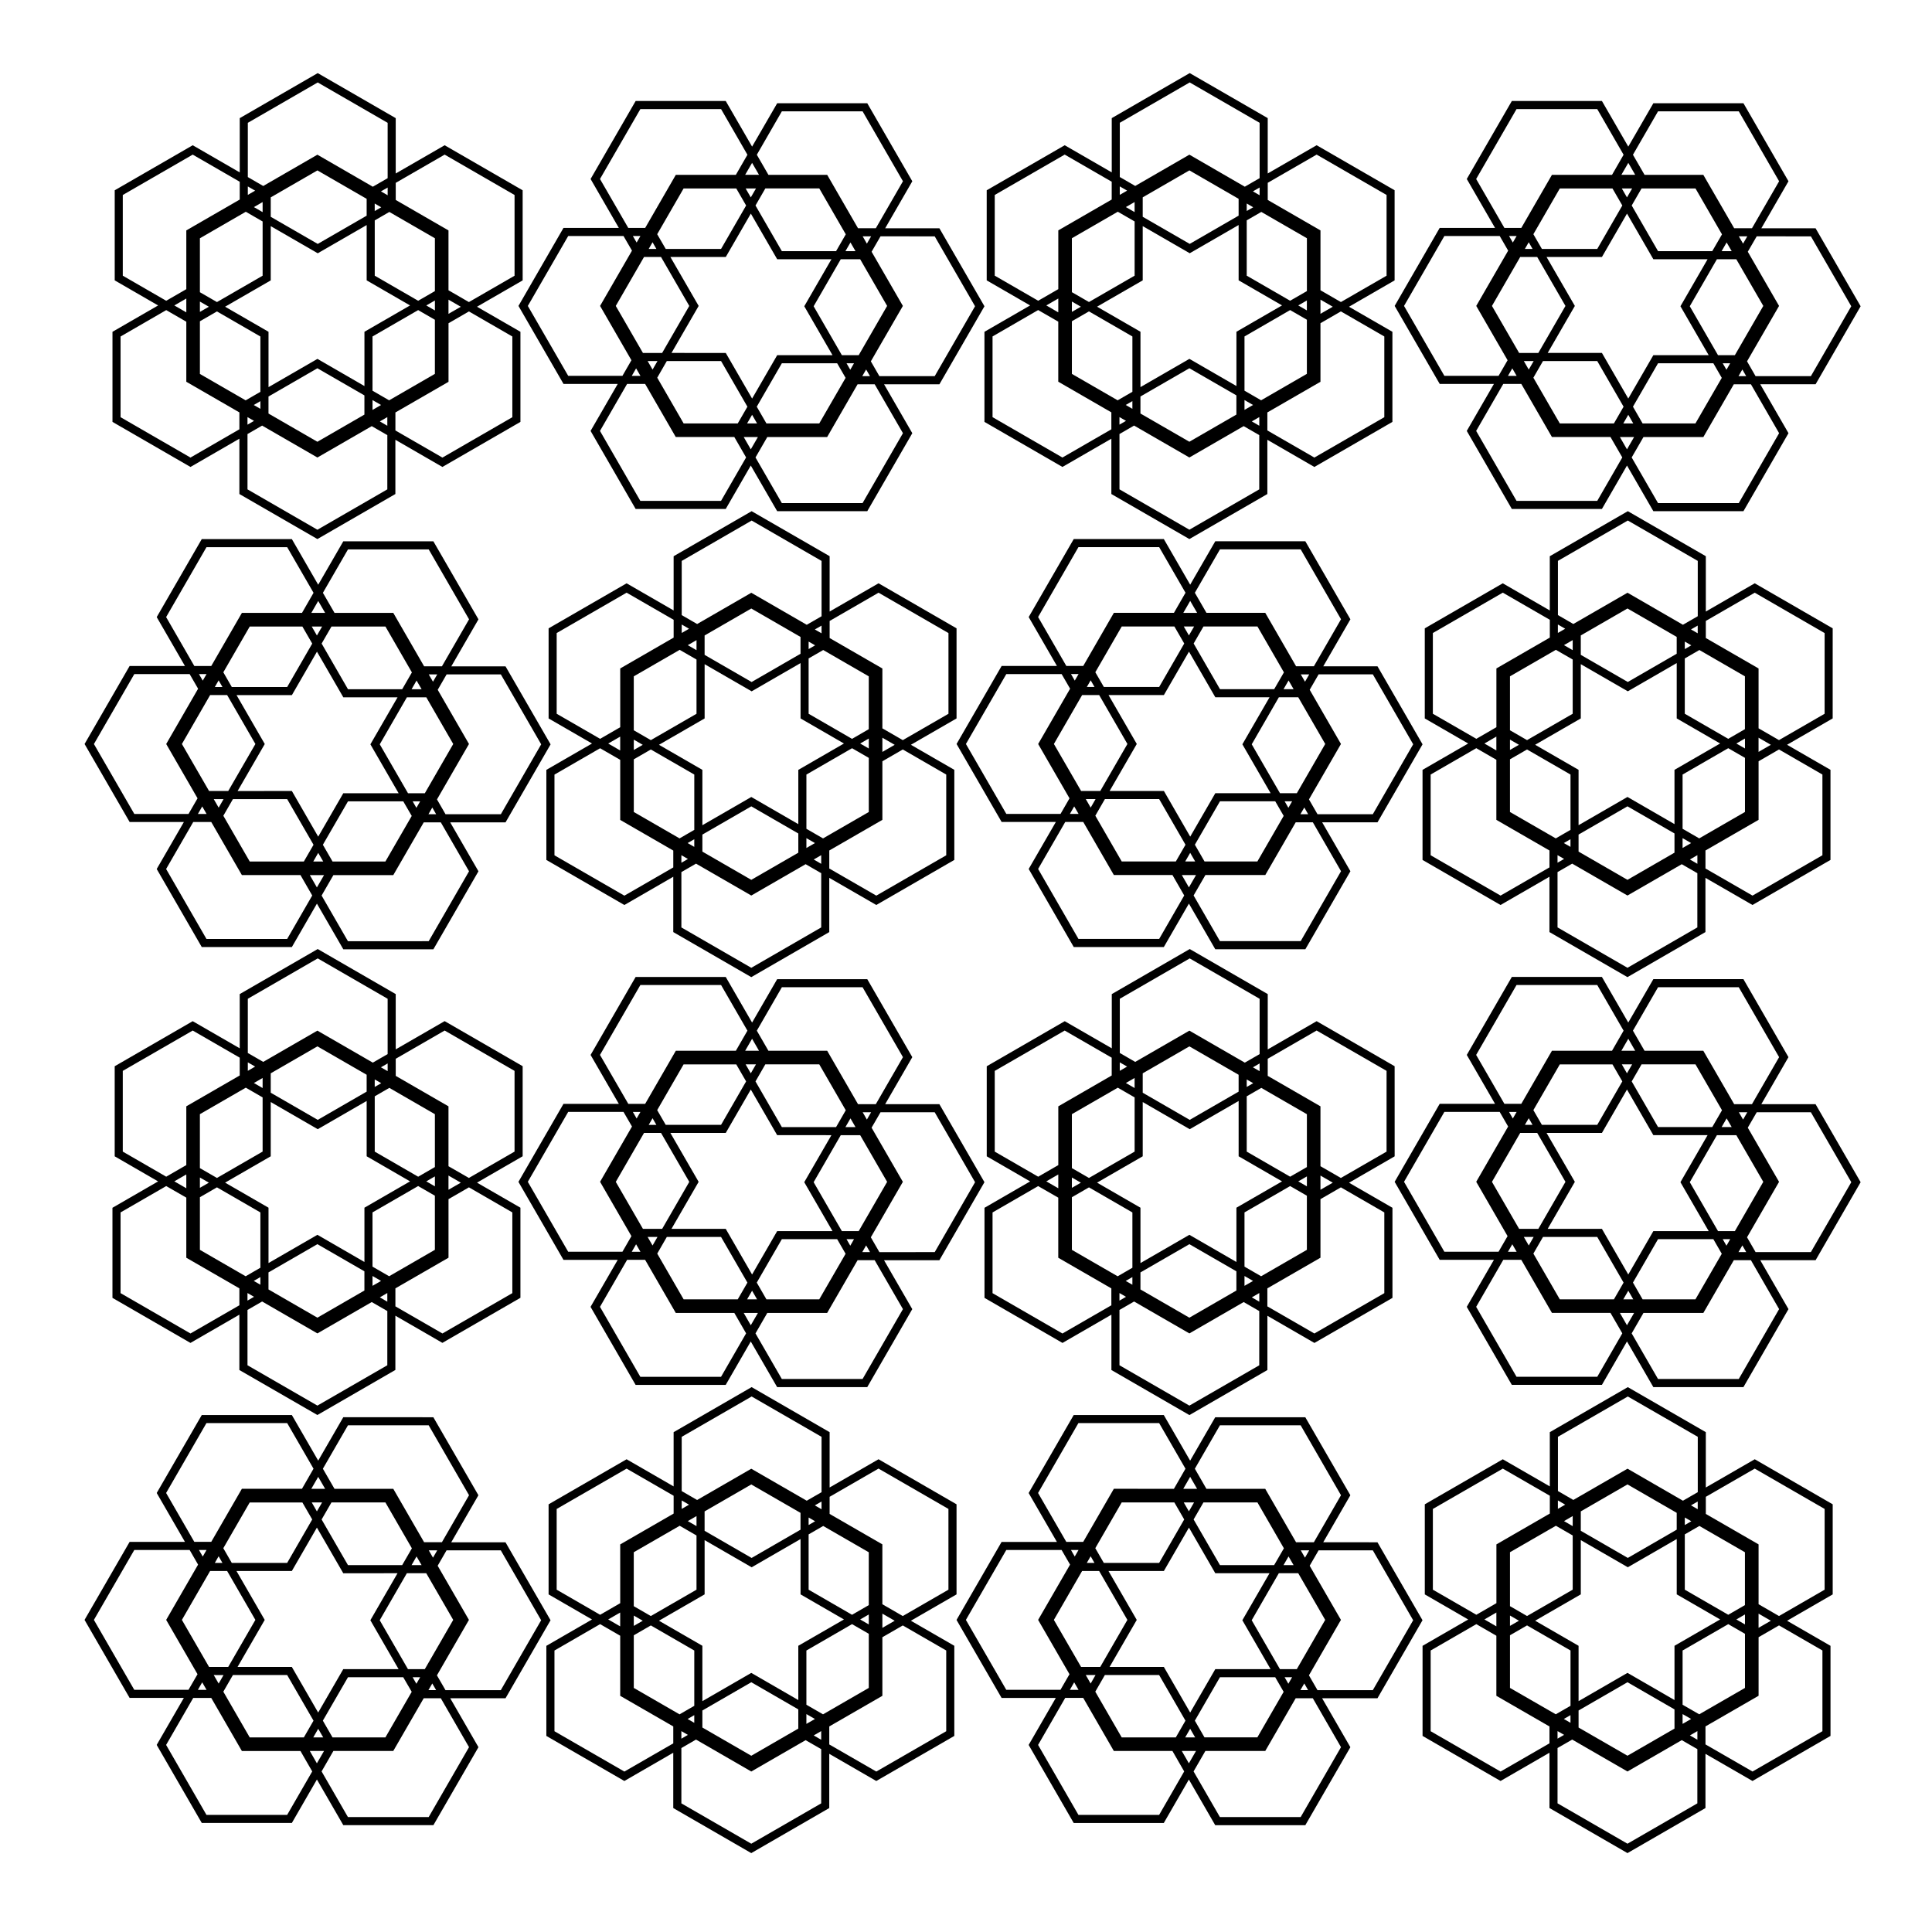
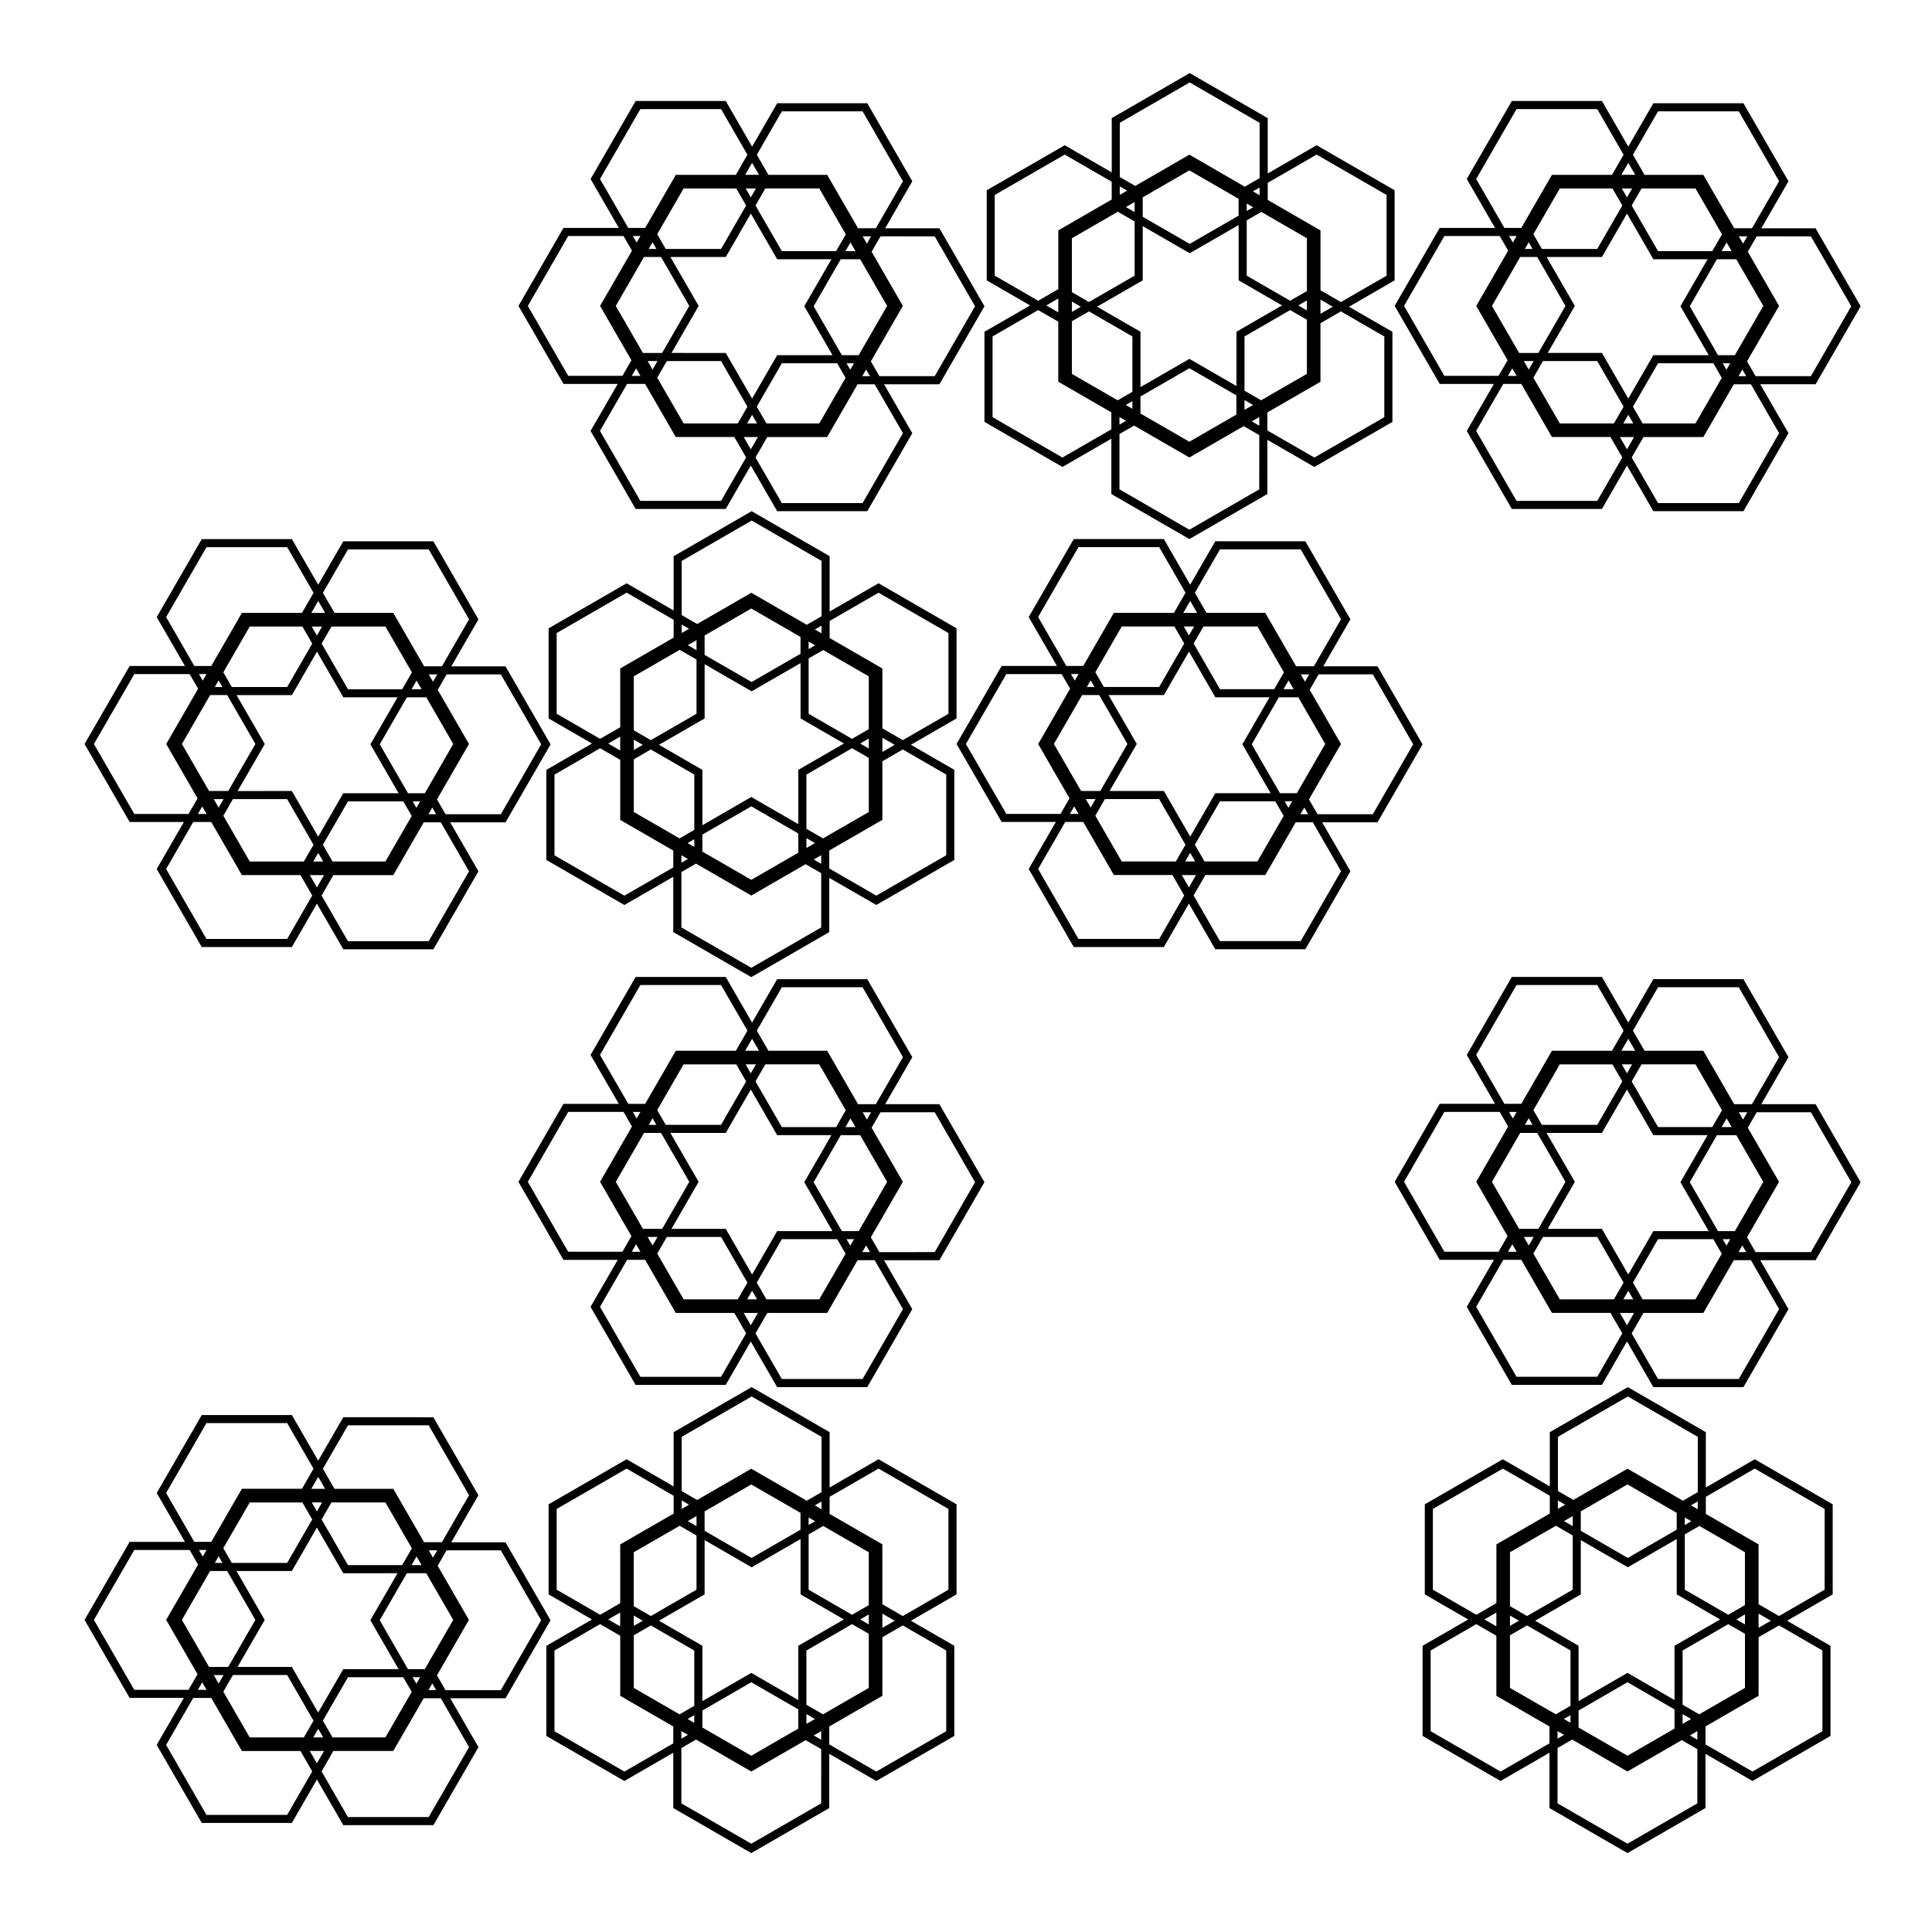
<svg xmlns="http://www.w3.org/2000/svg" fill="#000000" width="800px" height="800px" version="1.1" viewBox="144 144 512 512">
  <g>
    <path d="m610.77 436.62 7.191-12.465-11.934-20.668-23.871-0.004-6.648 11.504-6.984-12.09h-23.871l-11.941 20.668 7.488 12.961h-14.668l-11.934 20.672 11.934 20.672h14.375l-7.199 12.457 11.941 20.68h23.875l6.644-11.508 6.984 12.098h23.879l11.934-20.668-7.481-12.965h14.668l11.934-20.672-11.941-20.668h-14.375zm-27.371-30.992h21.391l10.691 18.527-7.191 12.461h-4.715l-8.18-14.152h-15.574l-3.074-5.324zm20.363 64.629h-4.469l-7.481-12.965 7.188-12.461h5.144l7.144 12.371zm3.004 5.559h-2.047l1.023-1.773zm-4.242-3.422-0.992 1.73-0.996-1.73zm-63.141-15.191 7.484-12.961h4.512l7.484 12.961-7.188 12.461h-5.09zm6.539 18.527h-2.297l1.148-1.988zm-2.008-37.055h2.008l-1.008 1.742zm4.195 3.426 1.023-1.762 1.012 1.762zm49.656 0.586h-14.363l-6.984-12.102 2.609-4.516h14.297l7.023 12.164zm3.812-2.305 1.34 2.305h-2.672zm-5.051 4.449-7.191 12.461 7.484 12.965h-14.664l-6.648 11.504-6.981-12.098h-14.375l7.199-12.461-7.496-12.961h14.672l6.644-11.504 6.984 12.09zm-21.363-16.391-1.367-2.375h2.738zm-1.234 2.144-6.644 11.516h-14.668l-2.258-3.906 7.004-12.121h13.957zm-23.496 41.223-1.297 2.262-1.309-2.262zm2.477 0h14.375l6.981 12.098-2.562 4.434h-14.34l-7.004-12.121zm22.602 14.246 1.316 2.285h-2.637zm1.238-2.156 6.648-11.508h14.656l2.234 3.875-6.977 12.07h-14.008zm29.184-43.199-1.121-1.941h2.238zm-28.59-18.238h-3.66l1.832-3.176zm-42.148 1.105 10.699-18.523h21.391l6.981 12.098-3.066 5.324h-15.922l-8.121 14.066h-4.477zm-8.422 52.164-10.691-18.535 10.691-18.527h14.66l2.238 3.875-8.457 14.648 8.309 14.398-2.391 4.133h-14.359zm40.516 33.137h-21.391l-10.699-18.539 7.188-12.457h4.773l8.121 14.066h15.516l3.129 5.418zm6-16.922h3.762l-1.887 3.262zm42.191-1.016-10.691 18.523h-21.395l-6.984-12.09 3.125-5.418h15.871l8.07-13.977h4.535zm8.422-15.113h-14.66l-2.262-3.918 8.488-14.695-8.289-14.352 2.367-4.082h14.363v0.004l10.699 18.523z" />
-     <path d="m513.59 426.56-20.668-11.938-12.961 7.484 0.004-14.66-20.672-11.941-20.66 11.941v14.371l-12.465-7.191-20.672 11.941v23.871l11.504 6.648-12.098 6.992v23.871l20.668 11.941 12.965-7.488v14.668l20.672 11.941 20.668-11.941v-14.375l12.461 7.199 20.68-11.941v-23.879l-11.508-6.641 12.09-6.992zm-27.691 29.277-11.504-6.648v-14.656l3.863-2.234 12.082 6.977v14.008zm4.445-0.078-0.004 2.637-2.285-1.316zm-18.68 8.297v14.383h-0.004l-12.461-7.199-12.965 7.488v-14.672l-11.504-6.644 12.102-6.984v-14.375l12.457 7.199 12.961-7.484v14.66l11.504 6.648zm2.141 18.098 2.266 1.305-2.266 1.305zm-2.148-1.242v5.09l-12.461 7.199-12.965-7.484v-4.512l12.965-7.484zm-26.977-48.574-2.312-1.332 2.312-1.328zm2.152 1.246v-5.141l12.367-7.144 13.047 7.527v4.469l-12.961 7.484zm29.281-2.527-1.719 0.996v-1.98zm-0.078-4.203 1.773-1.031v2.047zm-35.285-18.164 18.535-10.699 18.527 10.699v14.66l-3.926 2.262-14.688-8.48-14.352 8.285-4.086-2.363v-14.363zm0 16.848 1.949 1.121-1.949 1.125zm-0.52 6.711 4.457 2.574v14.363l-12.098 6.984-4.527-2.609v-14.297zm-9.789 25.176-2.379 1.371v-2.742zm-22.824-8.234v-21.391l18.539-10.691 12.457 7.191v4.719l-14.152 8.172v15.574l-5.328 3.074zm16.84 6.055v3.66l-3.176-1.832zm14.066 34.668-12.965 7.481-18.523-10.691v-21.391l12.09-6.984 5.328 3.066v15.926l14.066 8.117zm-10.461-14.688v-13.949l4.527-2.613 11.508 6.648v14.656l-3.906 2.262zm14.262 8.234 1.77-1.02v2.031zm0.078 4.211-1.734 1.008v-2.008zm35.324 18.141-18.527 10.691-18.527-10.691v-14.66l3.875-2.238 14.648 8.457 14.391-8.309 4.133 2.383-0.004 14.367zm0-16.848-1.98-1.148 1.98-1.148zm0.484-6.742-4.406-2.547v-14.371l12.098-6.984 4.434 2.559v14.34zm32.648-16.914v21.391l-18.535 10.691-12.461-7.188v-4.773l14.074-8.117v-15.523l5.414-3.129zm-16.922-6.004v-3.766l3.262 1.887zm17.516-10.113-12.102 6.984-5.414-3.117v-15.871l-13.977-8.07v-4.535l12.961-7.481 18.535 10.691z" />
    <path d="m404.89 457.29-11.941-20.668h-14.371l7.191-12.465-11.934-20.668h-23.875l-6.648 11.504-6.984-12.09h-23.875l-11.941 20.668 7.484 12.961h-14.668l-11.934 20.672 11.934 20.672h14.375l-7.199 12.457 11.941 20.68h23.875l6.641-11.508 6.992 12.098h23.875l11.934-20.668-7.484-12.965h14.672zm-53.688-51.66h21.391l10.699 18.527-7.191 12.461h-4.715l-8.172-14.152h-15.574l-3.074-5.324zm20.363 64.629h-4.461l-7.481-12.965 7.188-12.461h5.144l7.144 12.371zm3 5.559h-2.055l1.023-1.773zm-4.242-3.422-0.992 1.73-0.992-1.73zm-63.133-15.191 7.481-12.961h4.512l7.484 12.961-7.191 12.461h-5.09zm6.531 18.527h-2.297l1.148-1.988zm-2.008-37.055h2.008l-1.004 1.742zm4.199 3.426 1.02-1.762 1.012 1.762zm49.656 0.586h-14.371l-6.984-12.102 2.602-4.516h14.301l7.019 12.164zm3.812-2.305 1.332 2.305h-2.664zm-5.047 4.449-7.199 12.461 7.484 12.965h-14.66l-6.648 11.504-6.981-12.098h-14.383l7.199-12.461-7.488-12.961h14.672l6.644-11.504 6.984 12.09zm-21.367-16.391-1.367-2.375h2.742zm-1.238 2.144-6.644 11.516h-14.66l-2.262-3.906 6.996-12.121h13.961zm-23.488 41.223-1.305 2.262-1.309-2.262zm2.473 0h14.375l6.984 12.098-2.562 4.434h-14.34l-6.996-12.121zm22.598 14.246 1.316 2.285h-2.637zm1.238-2.156 6.648-11.508h14.656l2.238 3.875-6.977 12.07h-14.008zm29.184-43.199-1.113-1.941h2.234zm-28.59-18.238h-3.668l1.836-3.176zm-42.141 1.105 10.699-18.523h21.391l6.984 12.098-3.066 5.324h-15.914l-8.121 14.066h-4.477zm-8.426 52.164-10.699-18.535 10.699-18.527h14.66l2.246 3.875-8.457 14.648 8.309 14.398-2.383 4.133h-14.375zm40.508 33.137h-21.391l-10.691-18.539 7.188-12.457h4.773l8.121 14.066h15.516l3.125 5.418zm6.008-16.922h3.762l-1.887 3.262zm42.195-1.016-10.699 18.523h-21.395l-6.981-12.09 3.125-5.418h15.863l8.07-13.977h4.527zm-6.246-15.113-2.262-3.918 8.488-14.695-8.289-14.352 2.363-4.082h14.371v0.004l10.691 18.523-10.691 18.527-14.672 0.004z" />
-     <path d="m228.11 518.99 20.668-11.941v-14.375l12.461 7.199 20.68-11.941v-23.879l-11.508-6.641 12.098-6.992v-23.871l-20.672-11.941-12.965 7.484-0.004-14.648-20.672-11.941-20.668 11.941v14.371l-12.461-7.191-20.672 11.941v23.871l11.504 6.648-12.098 6.992v23.871l20.672 11.941 12.961-7.488v14.668zm-26.613-60.332 11.508 6.648v14.656l-3.906 2.262-12.125-7.004v-13.949zm-4.523 0.133v-2.742l2.375 1.371zm16.621-29.113v2.664l-2.312-1.332zm-3.922-1.898v-2.246l1.941 1.121zm6.074 22.648v-14.379l12.457 7.199 12.965-7.484v14.66l11.5 6.648-12.09 6.981v14.383l-12.461-7.199-12.961 7.488v-14.672l-11.504-6.644zm0-16.848v-5.141l12.371-7.144 13.047 7.527v4.469l-12.965 7.484zm26.973 48.57 2.262 1.305-2.262 1.305zm-2.148-1.242v5.09l-12.461 7.199-12.961-7.484v-4.512l12.961-7.484zm-29.328 2.547 1.762-1.02v2.031zm0.074 4.211-1.734 1.008v-2.008zm35.324 18.141-18.527 10.691-18.527-10.691v-14.66l3.879-2.238 14.648 8.457 14.398-8.309 4.133 2.383zm0-16.848-1.98-1.148 1.98-1.148zm0.484-6.742-4.41-2.547v-14.371l12.098-6.984 4.434 2.559v14.34zm9.844-25.145 2.285-1.316v2.637zm22.805 8.23v21.391l-18.527 10.691-12.461-7.188v-4.773l14.074-8.117v-15.523l5.414-3.129zm-16.922-6.004v-3.766l3.262 1.887zm-13.98-34.715 12.965-7.481 18.523 10.691v21.391l-12.098 6.984-5.41-3.109v-15.871l-13.977-8.07zm10.379 14.688v14.008l-4.434 2.559-11.508-6.648v-14.656l3.867-2.238zm-14.223-8.219-1.723 0.996v-1.98zm-0.078-4.203 1.781-1.031v2.047zm-35.277-18.164 18.527-10.699 18.527 10.699v14.66l-3.93 2.262-14.688-8.48-14.352 8.285-4.086-2.359zm-0.535 23.559 4.457 2.574v14.363l-12.098 6.988-4.523-2.609v-14.297zm-32.602 16.941v-21.391l18.535-10.691 12.457 7.191v4.719l-14.156 8.172v15.574l-5.324 3.074zm16.836 6.055v3.66l-3.176-1.832zm1.105 42.145-18.527-10.691v-21.391l12.098-6.984 5.324 3.066v15.926l14.066 8.117v4.484z" />
    <path d="m596.06 538.2v-14.66l-20.672-11.934-20.672 11.934v14.371l-12.461-7.188-20.668 11.934v23.875l11.504 6.648-12.098 6.981v23.875l20.672 11.941 12.961-7.488v14.66l20.672 11.941 20.668-11.941v-14.363l12.465 7.191 20.672-11.941v-23.875l-11.508-6.644 12.09-6.984v-23.875l-20.66-11.941zm5.945 33.73-11.516-6.648v-14.656l3.867-2.234 12.07 6.969v14.008zm4.43-0.082v2.641l-2.285-1.316zm-18.676 8.305v14.375l-12.461-7.199-12.961 7.492v-14.668l-11.508-6.648 12.098-6.981v-14.375l12.461 7.191 12.961-7.481v14.66l11.504 6.648zm2.144 18.094 2.262 1.297-2.262 1.305zm-2.144-1.242v5.09l-12.461 7.191-12.961-7.473v-4.516l12.961-7.488zm-26.977-51.238v2.672l-2.305-1.332zm-3.926-1.902v-2.238l1.941 1.121zm6.07 5.809v-5.144l12.375-7.144 13.043 7.535v4.457l-12.961 7.488zm29.289-2.527-1.723 1.004v-1.992zm-0.082-4.211 1.781-1.023v2.047zm-35.277-18.164 18.535-10.688 18.535 10.688v14.668l-3.93 2.266-14.688-8.488-14.359 8.285-4.082-2.363v-14.367zm-0.531 23.57 4.457 2.574v14.363l-12.098 6.984-4.523-2.613v-14.297zm-9.789 25.168-2.375 1.367v-2.742zm-22.812-8.227v-21.395l18.535-10.688 12.461 7.188v4.719l-14.156 8.172v15.578l-5.316 3.074zm16.828 6.051v3.668l-3.168-1.832zm14.074 34.668-12.961 7.481-18.527-10.691v-21.391l12.098-6.984 5.316 3.074v15.922l14.074 8.121zm-10.465-14.684v-13.957l4.523-2.609 11.516 6.644v14.66l-3.906 2.25zm14.27 8.227 1.762-1.012v2.027zm0.074 4.211-1.742 1.004v-2zm35.32 18.148-18.527 10.699-18.535-10.699v-14.66l3.887-2.238 14.645 8.457 14.391-8.309 4.133 2.391-0.004 14.359zm0-16.855-1.98-1.141 1.98-1.148zm0.488-6.738-4.41-2.535v-14.375l12.102-6.984 4.43 2.562v14.34zm32.648-16.918v21.391l-18.527 10.691-12.465-7.188v-4.769l14.074-8.121v-15.523l5.414-3.125zm-16.926-6v-3.762l3.258 1.883zm17.508-10.109-12.09 6.984-5.414-3.129v-15.863l-13.977-8.066v-4.539l12.961-7.473 18.523 10.688z" />
-     <path d="m520.98 573.38-11.941-20.66-14.371-0.004 7.191-12.461-11.941-20.672h-23.871l-6.648 11.504-6.984-12.09h-23.871l-11.941 20.668 7.488 12.961h-14.66l-11.941 20.672 11.941 20.668h14.371l-7.199 12.461 11.941 20.684h23.875l6.644-11.516 6.984 12.102h23.875l11.941-20.672-7.484-12.965h14.66zm-53.684-51.664h21.391l10.688 18.535-7.188 12.457h-4.719l-8.168-14.152h-15.586l-3.066-5.332zm20.367 64.629h-4.461l-7.488-12.965 7.188-12.461h5.144l7.144 12.371zm3 5.559h-2.047l1.031-1.773zm-4.238-3.422-0.996 1.73-0.996-1.73zm-63.137-15.191 7.481-12.961h4.516l7.484 12.961-7.191 12.461h-5.082zm6.535 18.535h-2.297l1.141-1.988zm-2.004-37.066h2.004l-1.008 1.734zm4.195 3.426 1.02-1.762 1.012 1.762zm49.648 0.582h-14.359l-6.984-12.098 2.609-4.516h14.301l7.016 12.164zm3.816-2.301 1.332 2.301h-2.664zm-5.043 4.453-7.199 12.461 7.484 12.965h-14.66l-6.648 11.5-6.977-12.09h-14.383l7.199-12.461-7.488-12.961h14.672l6.648-11.504 6.981 12.09zm-21.367-16.398-1.367-2.367h2.742zm-1.242 2.152-6.644 11.516h-14.66l-2.258-3.906 6.996-12.121h13.957zm-23.496 41.223-1.297 2.262-1.297-2.262zm2.473 0h14.375l6.981 12.098-2.559 4.434h-14.34l-6.996-12.121zm22.602 14.246 1.32 2.285h-2.637zm1.242-2.152 6.648-11.508h14.648l2.238 3.867-6.969 12.074h-14.012zm29.188-43.195-1.121-1.941h2.238zm-28.594-18.246h-3.66l1.824-3.176zm-42.141 1.105 10.691-18.527h21.391l6.981 12.098-3.062 5.324-15.922-0.004-8.117 14.066h-4.484zm-8.426 52.172-10.703-18.535 10.703-18.527h14.66l2.246 3.875-8.465 14.648 8.309 14.398-2.391 4.133-14.359-0.004zm40.512 33.137h-21.391l-10.691-18.539 7.188-12.461h4.773l8.113 14.066h15.527l3.117 5.418zm6-16.934h3.766l-1.887 3.269zm42.191-1.012-10.688 18.527h-21.402l-6.981-12.098 3.129-5.418h15.871l8.066-13.977h4.535zm-6.234-15.113-2.262-3.926 8.48-14.688-8.285-14.352 2.363-4.082h14.371l10.691 18.527-10.691 18.527-14.668 0.004z" />
    <path d="m363.86 538.2v-14.66l-20.672-11.941-20.672 11.941v14.371l-12.461-7.191-20.672 11.941v23.871l11.504 6.648-12.098 6.984v23.875l20.672 11.941 12.961-7.488v14.66l20.672 11.941 20.668-11.941v-14.371l12.461 7.199 20.68-11.941v-23.887l-11.508-6.641 12.098-6.984v-23.871l-20.672-11.941zm5.941 33.734-11.508-6.648v-14.656l3.867-2.234 12.074 6.969v14.008zm4.434-0.078v2.637l-2.285-1.316zm-18.676 8.293v14.387l-12.461-7.199-12.961 7.488v-14.676l-11.504-6.644 12.098-6.981v-14.375l12.461 7.199 12.961-7.484v14.66l11.504 6.648zm2.144 18.098 2.266 1.305-2.266 1.297zm-2.144-1.242v5.09l-12.461 7.199-12.961-7.484v-4.512l12.961-7.488zm-26.977-51.23v2.66l-2.312-1.328zm-3.922-1.902v-2.238l1.941 1.121zm6.066 5.805v-5.144l12.371-7.137 13.047 7.527v4.461l-12.961 7.488zm29.289-2.527-1.723 0.996v-1.988zm-0.078-4.207 1.781-1.023v2.047zm-35.277-18.168 18.535-10.691 18.527 10.691v14.668l-3.926 2.262-14.699-8.477-14.352 8.285-4.086-2.363zm-0.535 23.57 4.457 2.574v14.363l-12.102 6.984-4.523-2.609v-14.301zm-9.789 25.168-2.375 1.371v-2.742zm-22.812-8.23v-21.391l18.535-10.691 12.461 7.188v4.727l-14.156 8.168v15.578l-5.324 3.074zm16.832 6.059v3.66l-3.176-1.832zm14.07 34.668-12.961 7.473-18.527-10.688v-21.391l12.098-6.992 5.324 3.074v15.926l14.066 8.113zm-10.465-14.691v-13.949l4.523-2.613 11.508 6.648v14.656l-3.906 2.258zm14.266 8.234 1.762-1.023v2.039zm0.078 4.211-1.734 1.004v-2.004zm35.32 18.148-18.527 10.691-18.527-10.691v-14.66l3.879-2.246 14.648 8.465 14.398-8.309 4.133 2.383zm0-16.855-1.98-1.148 1.98-1.148zm0.488-6.738-4.41-2.543v-14.371l12.098-6.992 4.434 2.562v14.34zm32.648-16.918v21.391l-18.535 10.688-12.461-7.184v-4.769l14.074-8.117v-15.527l5.414-3.125zm-16.922-6v-3.769l3.262 1.883zm17.508-10.117-12.098 6.984-5.414-3.125v-15.871l-13.977-8.066v-4.535l12.961-7.481 18.527 10.691z" />
    <path d="m289.9 573.38-11.941-20.66h-14.375l7.199-12.465-11.941-20.672-23.867-0.004-6.648 11.504-6.984-12.086h-23.871l-11.941 20.66 7.484 12.961h-14.668l-11.941 20.672 11.941 20.672h14.375l-7.199 12.457 11.949 20.684h23.875l6.641-11.516 6.992 12.102h23.875l11.941-20.672-7.484-12.965h14.66zm-53.684-51.66h21.391l10.691 18.527-7.188 12.457h-4.719l-8.168-14.152h-15.578l-3.078-5.324zm20.359 64.625h-4.461l-7.484-12.965 7.188-12.457h5.144l7.144 12.367zm3.008 5.559h-2.047l1.023-1.77zm-4.242-3.414-0.992 1.723-0.996-1.723zm-63.137-15.199 7.473-12.961h4.516l7.484 12.961-7.199 12.465h-5.074zm6.535 18.535h-2.297l1.141-1.988zm-2.012-37.066h2.008l-1.008 1.742zm4.199 3.434 1.012-1.77 1.012 1.77zm49.652 0.582h-14.363l-6.984-12.098 2.609-4.516h14.297l7.016 12.164zm3.809-2.301 1.34 2.301h-2.66zm-5.039 4.449-7.199 12.457 7.484 12.965h-14.668l-6.648 11.5-6.977-12.086h-14.387l7.199-12.465-7.484-12.961h14.672l6.644-11.504 6.984 12.098zm-21.367-16.395-1.367-2.367h2.742zm-1.242 2.148-6.644 11.516h-14.668l-2.25-3.906 6.996-12.121h13.961zm-23.496 41.223-1.297 2.266-1.305-2.262 2.602 0.004zm2.481 0h14.375l6.984 12.098-2.562 4.434h-14.344l-6.996-12.121zm22.602 14.246 1.328 2.285h-2.637zm1.234-2.156 6.656-11.504h14.648l2.246 3.863-6.977 12.082h-14.012zm29.188-43.195-1.121-1.941h2.246zm-28.586-18.246h-3.66l1.824-3.168zm-42.141 1.105 10.691-18.523h21.391l6.984 12.09-3.062 5.324h-15.926l-8.117 14.066h-4.488zm-8.434 52.172-10.703-18.535 10.703-18.527h14.668l2.238 3.875-8.457 14.648 8.309 14.398-2.394 4.133-14.363-0.004zm40.512 33.137h-21.387l-10.691-18.539 7.188-12.457h4.773l8.117 14.066h15.527l3.117 5.418zm6.004-16.934h3.766l-1.891 3.269zm42.191-1.012-10.691 18.527h-21.398l-6.981-12.098 3.125-5.418h15.871l8.07-13.977h4.527zm-6.238-15.113-2.266-3.918 8.48-14.695-8.285-14.348 2.356-4.086h14.375v0.004l10.691 18.523-10.691 18.527-14.66 0.004z" />
    <path d="m513.6 225.07 11.934 20.668h14.375l-7.199 12.461 11.941 20.68h23.875l6.644-11.508 6.984 12.098h23.879l11.934-20.668-7.484-12.969h14.668l11.934-20.672-11.941-20.668h-14.371l7.191-12.461-11.934-20.672h-23.875l-6.644 11.496-6.984-12.09h-23.875l-11.941 20.668 7.488 12.965h-14.668zm53.688 51.664h-21.391l-10.699-18.535 7.188-12.461h4.773l8.121 14.074h15.516l3.129 5.414zm-20.422-64.625h4.512l7.484 12.965-7.188 12.461h-5.09l-7.199-12.461zm-2.953-5.566h2.008l-1.008 1.734zm4.195 3.426 1.023-1.77 1.012 1.77zm63.184 15.102-7.535 13.055h-4.469l-7.481-12.965 7.188-12.457h5.144zm-6.481-18.441h2.238l-1.121 1.941zm1.953 37.059h-2.047l1.023-1.773zm-4.242-3.426-0.992 1.723-0.996-1.723zm-49.613-0.586h14.375l6.981 12.102-2.562 4.434h-14.34l-7.004-12.121zm-3.773 2.266-1.309-2.262h2.613zm5.016-4.41 7.199-12.461-7.496-12.965h14.672l6.644-11.504 6.984 12.098h14.371l-7.191 12.457 7.484 12.965-14.664-0.004-6.648 11.5-6.981-12.09h-14.375zm21.359 16.391 1.316 2.285h-2.637zm1.238-2.148 6.648-11.508h14.656l2.234 3.867-6.977 12.074h-14.008zm23.496-41.219 1.328-2.305 1.34 2.305zm-2.481 0h-14.363l-6.984-12.098 2.609-4.516h14.297l7.023 12.164zm-22.602-14.246-1.367-2.367h2.738zm-1.234 2.148-6.644 11.516h-14.668l-2.258-3.906 7.004-12.125h13.957zm-29.156 43.16 1.148 1.988h-2.297zm28.516 18.199h3.762l-1.887 3.262zm42.191-1.02-10.691 18.523h-21.395l-6.984-12.09 3.125-5.414h15.871l8.07-13.984h4.535zm8.422-52.168 10.699 18.527-10.699 18.527h-14.66l-2.262-3.926 8.488-14.688-8.289-14.359 2.367-4.082 14.355 0.008zm-40.504-33.133h21.391l10.691 18.535-7.191 12.457h-4.715l-8.18-14.156h-15.574l-3.074-5.324zm-6.055 16.828h-3.66l1.832-3.168zm-42.148 1.109 10.699-18.523h21.391l6.981 12.098-3.066 5.324h-15.922l-8.121 14.074h-4.477zm6.242 15.109 2.238 3.879-8.457 14.648 8.309 14.398-2.391 4.133h-14.363l-10.691-18.527 10.691-18.527z" />
    <path d="m404.89 231.93v23.875l20.668 11.941 12.965-7.484v14.66l20.672 11.934 20.668-11.934v-14.371l12.461 7.199 20.68-11.941v-23.879l-11.508-6.641 12.09-6.984v-23.883h0.004l-20.668-11.934-12.961 7.484v-14.668l-20.676-11.934-20.66 11.934v14.379l-12.465-7.191-20.672 11.934v23.875l11.504 6.644zm33.633 25.84-12.965 7.481-18.523-10.699v-21.391l12.09-6.992 5.328 3.074v15.914l14.066 8.121zm-17.242-32.828 3.176-1.832v3.668zm6.781 18.145v-13.957l4.527-2.609 11.508 6.648v14.66l-3.906 2.258zm0-16.434v-2.742l2.379 1.371zm18.77-8.355v-14.375l12.457 7.191 12.961-7.481v14.66l11.504 6.644-12.086 6.981v14.383h-0.004l-12.461-7.199-12.965 7.488v-14.672l-11.504-6.644zm-2.152-18.09-2.312-1.332 2.312-1.332zm2.152 1.242v-5.152l12.367-7.144 13.047 7.535v4.461l-12.961 7.484zm26.973 48.566 2.266 1.305-2.266 1.305zm-2.148-1.238v5.09l-12.461 7.199-12.965-7.481v-4.512l12.965-7.484zm-29.332 2.543 1.77-1.02v2.039zm0.078 4.211-1.734 1.004v-2.004zm35.324 18.148-18.527 10.699-18.527-10.699v-14.66l3.875-2.238 14.648 8.457 14.391-8.312 4.133 2.383-0.004 14.371zm0-16.855-1.98-1.148 1.98-1.148zm0.484-6.742-4.406-2.547v-14.371l12.098-6.992 4.434 2.562v14.34zm9.836-25.141 2.289-1.316-0.004 2.641zm22.812 8.227v21.391l-18.535 10.699-12.461-7.188v-4.773l14.074-8.121v-15.523l5.414-3.129zm-16.922-6.004v-3.762l3.262 1.883zm-13.98-34.715 12.965-7.481 18.535 10.699v21.395l-12.102 6.984-5.414-3.125v-15.863l-13.977-8.07v-4.539zm10.387 14.688v14l-4.445 2.562-11.504-6.644v-14.66l3.863-2.234zm-14.23-8.211-1.719 0.988v-1.984zm-0.078-4.211 1.773-1.023v2.047zm-35.285-18.172 18.535-10.699 18.527 10.699v14.668l-3.926 2.266-14.688-8.488-14.352 8.289-4.086-2.363v-14.371zm0 16.855 1.949 1.121-1.949 1.121zm-0.52 6.711 4.457 2.574v14.371l-12.098 6.984-4.527-2.609v-14.297zm-32.613 16.945v-21.387l18.539-10.699 12.457 7.191v4.719l-14.152 8.172v15.574l-5.328 3.074z" />
    <path d="m281.4 225.07 11.934 20.668h14.375l-7.199 12.461 11.941 20.68h23.875l6.641-11.508 6.992 12.098h23.875l11.934-20.668-7.484-12.965h14.672l11.934-20.672-11.941-20.668h-14.371l7.191-12.461-11.934-20.672h-23.875l-6.648 11.492-6.984-12.09h-23.875l-11.941 20.668 7.484 12.965h-14.668zm53.684 51.664h-21.391l-10.691-18.535 7.188-12.461h4.773l8.121 14.074h15.516l3.125 5.414zm-20.414-64.625h4.512l7.484 12.965-7.191 12.461h-5.09l-7.199-12.461zm-2.957-5.566h2.008l-1.004 1.734zm4.199 3.426 1.02-1.77 1.012 1.77zm63.188 15.102-7.535 13.055h-4.461l-7.481-12.965 7.188-12.457h5.144zm-6.481-18.441h2.234l-1.121 1.941zm1.945 37.059h-2.055l1.023-1.773zm-4.242-3.426-0.992 1.723-0.992-1.723zm-49.609-0.586h14.375l6.984 12.102-2.562 4.434h-14.34l-6.996-12.121zm-3.777 2.266-1.309-2.262h2.613zm5.016-4.41 7.199-12.461-7.488-12.965h14.672l6.644-11.504 6.984 12.098h14.375l-7.199 12.457 7.484 12.965h-14.66l-6.648 11.5-6.981-12.09-14.383-0.004zm21.359 16.391 1.316 2.285h-2.637zm1.238-2.148 6.648-11.508h14.656l2.238 3.867-6.977 12.074h-14.008zm23.5-41.219 1.332-2.305 1.332 2.305zm-2.481 0h-14.371l-6.984-12.098 2.606-4.523h14.301l7.019 12.164zm-22.602-14.246-1.367-2.367h2.742zm-1.238 2.148-6.644 11.516h-14.66l-2.262-3.906 6.996-12.125h13.961zm-29.152 43.16 1.148 1.988h-2.297zm28.516 18.199h3.762l-1.887 3.262zm42.195-1.02-10.699 18.523h-21.395l-6.981-12.09 3.125-5.414h15.863l8.07-13.984h4.527zm8.418-52.168 10.691 18.527-10.691 18.527h-14.66l-2.262-3.926 8.488-14.688-8.289-14.359 2.363-4.082 14.359 0.008zm-40.504-33.133h21.391l10.699 18.535-7.191 12.457h-4.715l-8.172-14.156h-15.574l-3.074-5.324zm-6.059 16.828h-3.668l1.836-3.168zm-42.141 1.109 10.699-18.523h21.391l6.984 12.098-3.066 5.324h-15.914l-8.121 14.074h-4.477zm6.234 15.109 2.246 3.879-8.457 14.648 8.309 14.398-2.383 4.133h-14.371l-10.699-18.527 10.699-18.527z" />
-     <path d="m207.44 260.26v14.66l20.672 11.934 20.668-11.934v-14.371l12.461 7.199 20.68-11.941v-23.879l-11.508-6.641 12.098-6.984-0.004-23.875-20.672-11.934-12.965 7.484v-14.668l-20.668-11.934-20.668 11.934v14.379l-12.461-7.195-20.672 11.934v23.875l11.504 6.644-12.098 6.984v23.875l20.672 11.941zm-5.941-33.73 11.508 6.648v14.66l-3.906 2.258-12.125-6.996v-13.957zm-4.523 0.129v-2.742l2.375 1.371zm16.621-29.109v2.664l-2.312-1.332zm-3.922-1.906v-2.238l1.941 1.121zm6.074 22.66v-14.375l12.457 7.191 12.965-7.481v14.66l11.5 6.644-12.09 6.981v14.383l-12.461-7.199-12.961 7.488v-14.672l-11.504-6.644zm0-16.848v-5.152l12.371-7.144 13.047 7.535v4.461l-12.965 7.484zm26.973 48.566 2.262 1.305-2.262 1.305zm-2.148-1.238v5.09l-12.461 7.199-12.961-7.481v-4.512l12.961-7.484zm-29.328 2.543 1.762-1.02v2.039zm0.074 4.211-1.734 1.004v-2.004zm35.324 18.148-18.527 10.699-18.527-10.699v-14.66l3.879-2.238 14.648 8.457 14.398-8.312 4.133 2.383zm0-16.855-1.98-1.148 1.98-1.148zm0.484-6.742-4.41-2.547v-14.371l12.098-6.992 4.434 2.562v14.34zm9.844-25.141 2.285-1.316v2.641zm22.805 8.227v21.391l-18.527 10.699-12.461-7.188v-4.773l14.074-8.121v-15.523l5.414-3.129zm-16.922-6.004v-3.762l3.262 1.883zm-13.98-34.715 12.965-7.481 18.523 10.699v21.395l-12.098 6.984-5.41-3.129v-15.863l-13.977-8.07zm10.379 14.688v14l-4.434 2.562-11.508-6.644v-14.66l3.867-2.234zm-14.223-8.211-1.723 0.996-0.004-1.992zm-0.078-4.211 1.781-1.023v2.047zm-35.277-18.172 18.527-10.699 18.527 10.699v14.668l-3.93 2.266-14.688-8.488-14.352 8.293-4.086-2.363zm-0.535 23.566 4.457 2.574v14.371l-12.098 6.988-4.523-2.609v-14.297zm-32.602 16.945v-21.387l18.535-10.699 12.457 7.191v4.719l-14.156 8.172v15.574l-5.324 3.074zm16.836 6.051v3.668l-3.176-1.836zm-17.422 10.062 12.098-6.992 5.324 3.074v15.914l14.066 8.121v4.477l-12.961 7.492-18.527-10.699z" />
-     <path d="m629.69 310.52-20.668-11.941-12.961 7.484v-14.66l-20.672-11.934-20.68 11.934v14.371l-12.461-7.191-20.668 11.934v23.875l11.504 6.644-12.098 6.984v23.871l20.672 11.941 12.961-7.484v14.66l20.672 11.941 20.668-11.941v-14.371l12.465 7.191 20.672-11.941v-23.875l-11.508-6.641 12.09-6.984 0.004-23.867zm-27.688 29.277-11.516-6.644v-14.66l3.867-2.234 12.07 6.977v14zm4.43-0.082v2.641l-2.285-1.32zm-18.676 8.301v14.383l-12.461-7.199-12.961 7.488v-14.672l-11.508-6.644 12.098-6.984v-14.375l12.461 7.191 12.961-7.484v14.668l11.504 6.644zm2.144 18.098 2.262 1.305-2.262 1.309zm-2.144-1.242v5.094l-12.461 7.199-12.961-7.484v-4.512l12.961-7.484zm-26.977-51.238v2.664l-2.309-1.328zm-3.926-1.898v-2.238l1.941 1.125zm6.07 5.805v-5.144l12.375-7.144 13.043 7.535v4.461l-12.961 7.484zm29.289-2.523-1.723 0.996v-1.988zm-0.082-4.211 1.781-1.023v2.047zm-35.277-18.164 18.535-10.699 18.535 10.699v14.66l-3.93 2.266-14.688-8.488-14.359 8.285-4.082-2.363v-14.359zm-0.531 23.566 4.457 2.574v14.371l-12.098 6.984-4.523-2.609v-14.297zm-9.789 25.168-2.375 1.371v-2.742zm-22.812-8.223v-21.395l18.535-10.699 12.461 7.191v4.719l-14.156 8.172v15.574l-5.316 3.078zm16.828 6.051v3.668l-3.168-1.836zm14.074 34.664-12.961 7.473-18.527-10.691v-21.391l12.098-6.984 5.316 3.074v15.922l14.074 8.121zm-10.465-14.684v-13.957l4.523-2.609 11.516 6.644v14.66l-3.906 2.258zm14.27 8.234 1.762-1.02v2.031zm0.074 4.207-1.742 1.004v-2.004zm35.32 18.145-18.527 10.703-18.535-10.703v-14.66l3.887-2.238 14.645 8.453 14.391-8.301 4.133 2.383-0.004 14.363zm0-16.852-1.98-1.148 1.98-1.148zm0.488-6.738-4.41-2.547v-14.371l12.102-6.984 4.43 2.562v14.34zm32.648-16.918v21.391l-18.527 10.691-12.465-7.184v-4.773l14.074-8.121v-15.523l5.414-3.129zm-16.926-6v-3.766l3.258 1.883zm17.508-10.109-12.09 6.984-5.414-3.125v-15.863l-13.977-8.07v-4.527l12.961-7.481 18.523 10.699z" />
    <path d="m509.05 320.58h-14.371l7.191-12.461-11.941-20.672h-23.871l-6.648 11.504-6.984-12.098h-23.871l-11.941 20.672 7.488 12.965h-14.66l-11.941 20.672 11.941 20.668h14.371l-7.199 12.457 11.941 20.684h23.875l6.644-11.508 6.984 12.098h23.875l11.941-20.672-7.484-12.965h14.66l11.941-20.672zm-41.746-30.996h21.391l10.688 18.527-7.188 12.457h-4.719l-8.168-14.156h-15.586l-3.074-5.324zm20.367 64.629h-4.461l-7.488-12.965 7.188-12.461h5.144l7.144 12.371zm3 5.562h-2.047l1.031-1.781zm-4.238-3.422-0.996 1.723-0.996-1.723zm-63.137-15.191 7.481-12.965h4.516l7.484 12.965-7.191 12.457h-5.082zm6.535 18.531h-2.297l1.141-1.988zm-2.004-37.059h2.004l-1.008 1.734zm4.195 3.418 1.02-1.762 1.012 1.762zm49.648 0.59h-14.359l-6.984-12.102 2.609-4.516h14.301l7.016 12.164zm3.816-2.309 1.332 2.305h-2.664zm-5.043 4.453-7.199 12.461 7.484 12.965h-14.66l-6.648 11.504-6.977-12.098h-14.383l7.199-12.457-7.488-12.965h14.672l6.648-11.504 6.981 12.09zm-21.367-16.391-1.367-2.367h2.742zm-1.242 2.144-6.644 11.516h-14.66l-2.258-3.906 6.996-12.121h13.957zm-23.496 41.227-1.297 2.262-1.297-2.262zm2.473 0h14.375l6.981 12.098-2.559 4.434h-14.34l-6.996-12.125zm22.602 14.246 1.32 2.285h-2.637zm1.242-2.156 6.648-11.504h14.648l2.238 3.867-6.969 12.074h-14.012zm29.188-43.195-1.121-1.941h2.238zm-28.594-18.246h-3.66l1.824-3.168zm-42.141 1.102 10.691-18.523h21.391l6.981 12.09-3.062 5.324-15.922 0.004-8.117 14.074h-4.484zm-8.426 52.176-10.703-18.527 10.703-18.527h14.66l2.246 3.875-8.465 14.656 8.309 14.398-2.379 4.125zm40.512 33.133h-21.391l-10.691-18.539 7.188-12.457h4.773l8.113 14.066h15.527l3.117 5.414zm6-16.93h3.766l-1.887 3.269zm42.191-1.012-10.688 18.527h-21.402l-6.981-12.102 3.129-5.414h15.871l8.066-13.977h4.535zm8.426-15.109h-14.66l-2.262-3.926 8.48-14.688-8.285-14.359 2.363-4.086h14.371l10.691 18.527z" />
    <path d="m343.19 279.47-20.672 11.934v14.371l-12.461-7.191-20.672 11.934v23.875l11.504 6.644-12.098 6.984v23.871l20.672 11.941 12.961-7.484v14.66l20.672 11.941 20.668-11.941v-14.371l12.461 7.191 20.68-11.941v-23.875l-11.508-6.641 12.098-6.984v-23.875l-20.672-11.934-12.961 7.484v-14.668zm26.613 60.336-11.508-6.648-0.004-14.664 3.867-2.234 12.074 6.977v14zm4.434-0.086v2.641l-2.285-1.32zm-18.676 8.305v14.383l-12.461-7.199-12.961 7.484v-14.672l-11.504-6.644 12.098-6.984v-14.375l12.461 7.191 12.961-7.484v14.668l11.504 6.644zm2.144 18.09 2.266 1.305-2.266 1.309zm-2.144-1.234v5.094l-12.461 7.191-12.961-7.481v-4.512l12.961-7.484zm-26.977-51.238v2.664l-2.312-1.332zm-3.922-1.902v-2.238l1.941 1.125zm6.066 5.809v-5.144l12.371-7.144 13.047 7.535v4.461l-12.961 7.484zm29.289-2.531-1.723 0.996v-1.988zm-0.078-4.203 1.781-1.023v2.047zm-35.277-18.164 18.535-10.699 18.527 10.699v14.66l-3.926 2.266-14.695-8.488-14.352 8.285-4.086-2.363v-14.359zm-0.535 23.562 4.457 2.574v14.371l-12.102 6.984-4.523-2.609v-14.297zm-9.789 25.172-2.375 1.371v-2.742zm-22.812-8.23v-21.391l18.535-10.699 12.461 7.191v4.719l-14.156 8.172v15.574l-5.324 3.078zm16.832 6.059v3.668l-3.176-1.836zm14.07 34.664-12.961 7.481-18.527-10.691v-21.391l12.098-6.984 5.324 3.074v15.922l14.066 8.121zm-10.465-14.691v-13.957l4.523-2.609 11.508 6.644v14.66l-3.906 2.258zm14.266 8.234 1.762-1.02v2.031zm0.078 4.215-1.734 1.004v-2.004zm35.32 18.145-18.527 10.699-18.527-10.699v-14.668l3.879-2.238 14.648 8.453 14.398-8.309 4.133 2.383zm0-16.855-1.98-1.148 1.98-1.148zm0.488-6.738-4.41-2.547v-14.371l12.098-6.984 4.434 2.562v14.34zm32.648-16.918v21.391l-18.535 10.691-12.461-7.188v-4.773l14.074-8.121v-15.523l5.414-3.129zm-16.922-6v-3.766l3.262 1.883zm-1.016-42.199 18.527 10.699v21.391l-12.098 6.984-5.414-3.125v-15.863l-13.977-8.07v-4.527z" />
    <path d="m192.73 361.84-7.199 12.457 11.941 20.684h23.875l6.641-11.508 6.992 12.098h23.875l11.941-20.672-7.484-12.965h14.66l11.941-20.672-11.941-20.668h-14.375l7.199-12.461-11.941-20.672-23.879-0.004-6.648 11.504-6.984-12.098h-23.871l-11.941 20.672 7.484 12.965h-14.668l-11.934 20.668 11.941 20.668h14.375zm27.371 30.992h-21.387l-10.691-18.539 7.188-12.457h4.773l8.117 14.066h15.527l3.117 5.414zm-20.418-64.629h4.516l7.484 12.965-7.199 12.457h-5.078l-7.199-12.457zm-2.953-5.562h2.008l-1.008 1.734zm4.199 3.426 1.012-1.762 1.012 1.762zm63.184 15.102-7.527 13.047h-4.461l-7.484-12.965 7.188-12.461h5.144zm-6.488-18.445h2.246l-1.125 1.941zm1.961 37.059h-2.047l1.023-1.781zm-4.242-3.422-0.992 1.723-0.996-1.723zm-49.617-0.586h14.375l6.984 12.098-2.562 4.434h-14.344l-6.996-12.125zm-3.777 2.262-1.305-2.262h2.602zm5.016-4.41 7.199-12.457-7.484-12.965h14.672l6.644-11.504 6.984 12.09h14.375l-7.199 12.461 7.484 12.965h-14.668l-6.648 11.504-6.977-12.098zm21.363 16.395 1.328 2.285h-2.637zm1.234-2.156 6.656-11.504h14.648l2.246 3.867-6.977 12.074h-14.012zm23.508-41.215 1.32-2.305 1.34 2.305zm-2.488 0h-14.363l-6.984-12.102 2.609-4.516h14.297l7.016 12.164zm-22.598-14.242-1.367-2.367h2.742zm-1.242 2.144-6.644 11.516h-14.668l-2.25-3.906 6.996-12.121h13.961zm-29.152 43.16 1.152 1.988h-2.297zm28.516 18.199h3.766l-1.891 3.262zm42.191-1.016-10.691 18.527-21.398 0.004-6.981-12.102 3.125-5.414h15.871l8.07-13.977h4.527zm8.43-52.172 10.691 18.527-10.691 18.527h-14.66l-2.266-3.926 8.48-14.688-8.285-14.359 2.356-4.086zm-40.508-33.129h21.391l10.691 18.527-7.188 12.457h-4.719l-8.168-14.156h-15.578l-3.078-5.324zm-6.055 16.828h-3.66l1.824-3.168zm-42.141 1.109 10.691-18.523h21.391l6.984 12.09-3.062 5.324h-15.926l-8.117 14.074h-4.488zm-8.434 15.109h14.668l2.238 3.875-8.453 14.652 8.309 14.391-2.394 4.141h-14.367l-10.703-18.527z" />
  </g>
</svg>